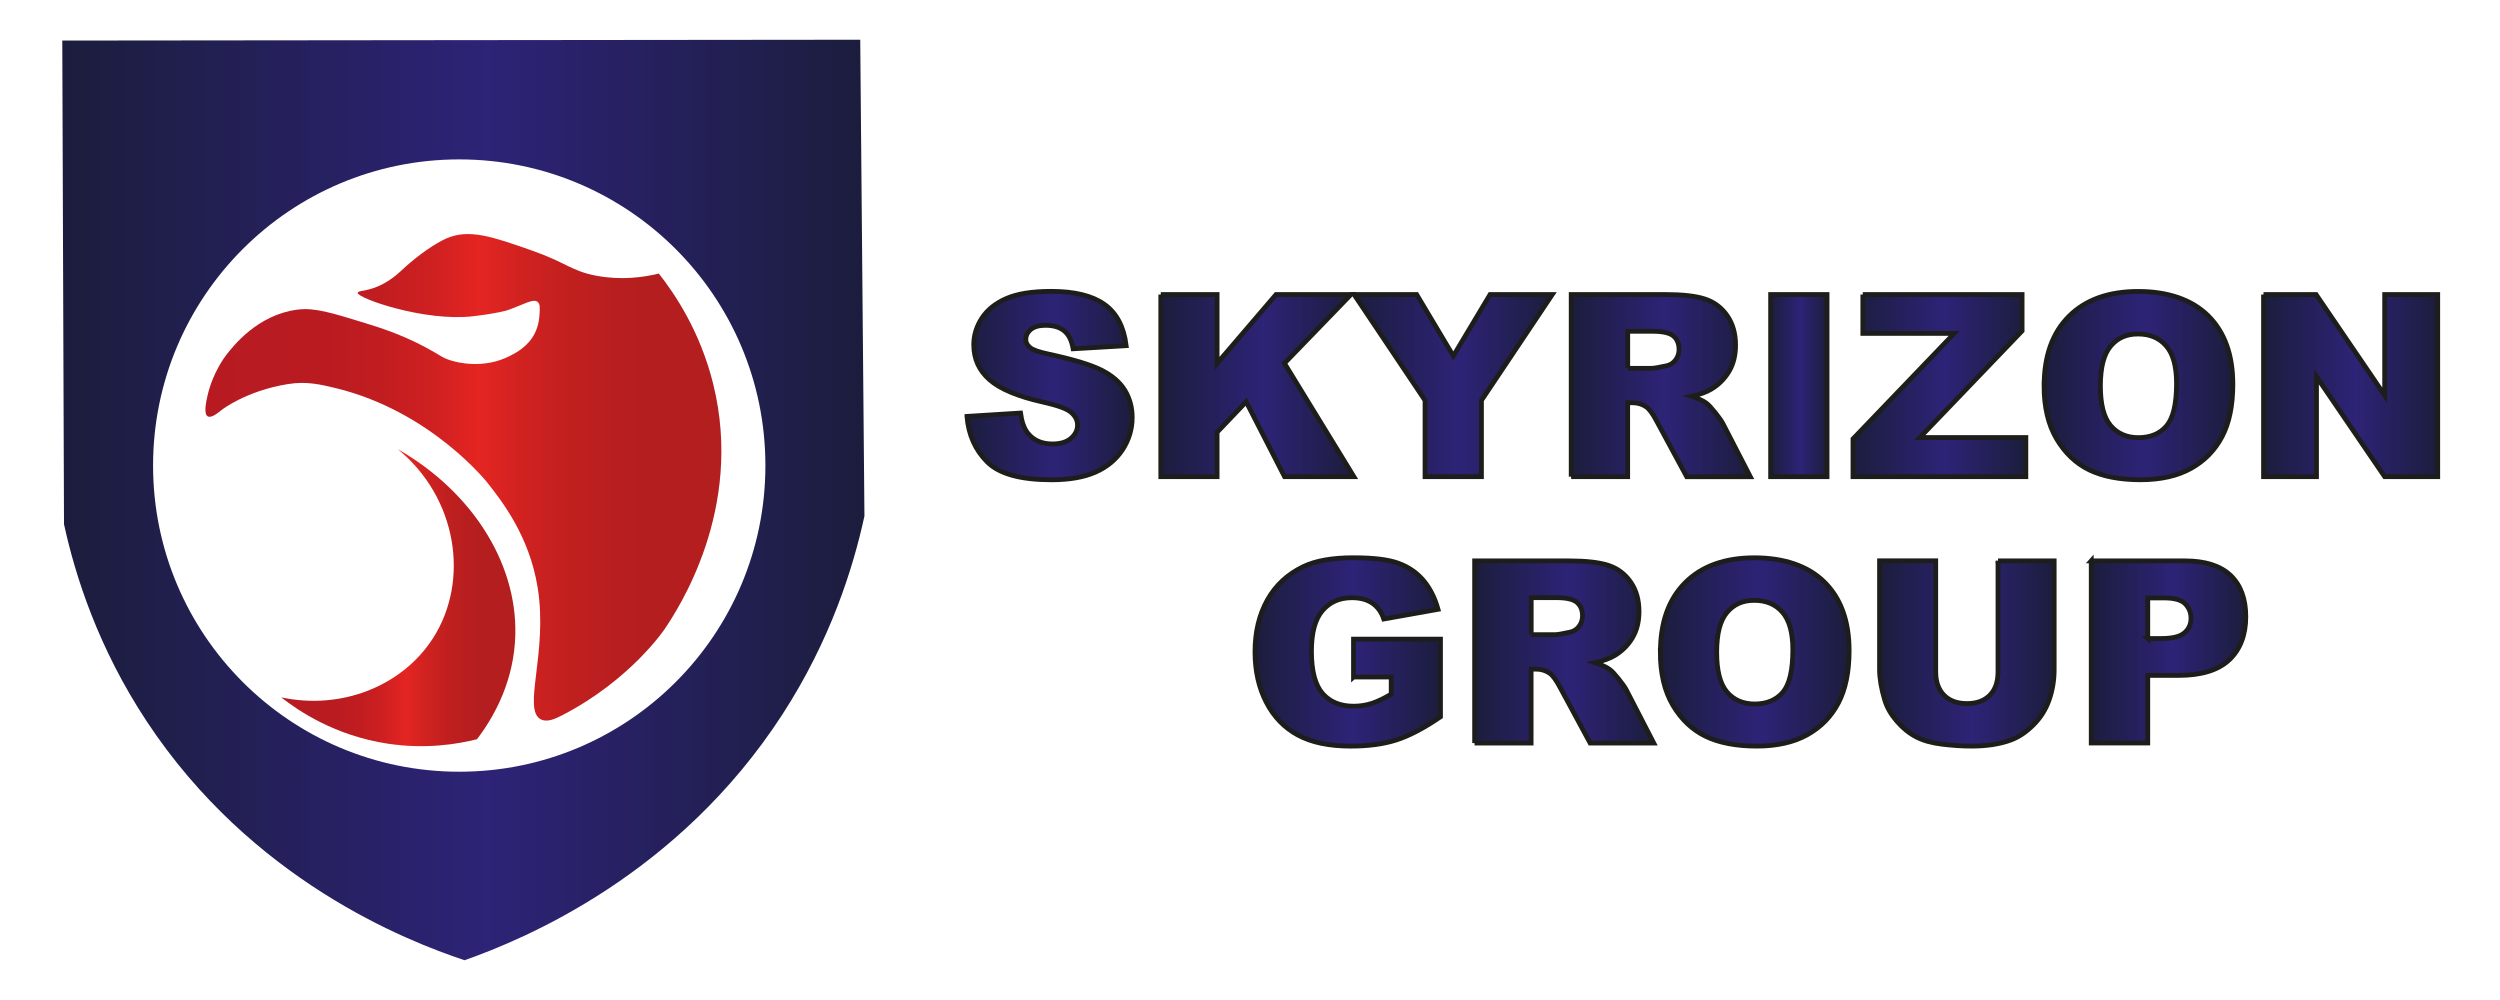
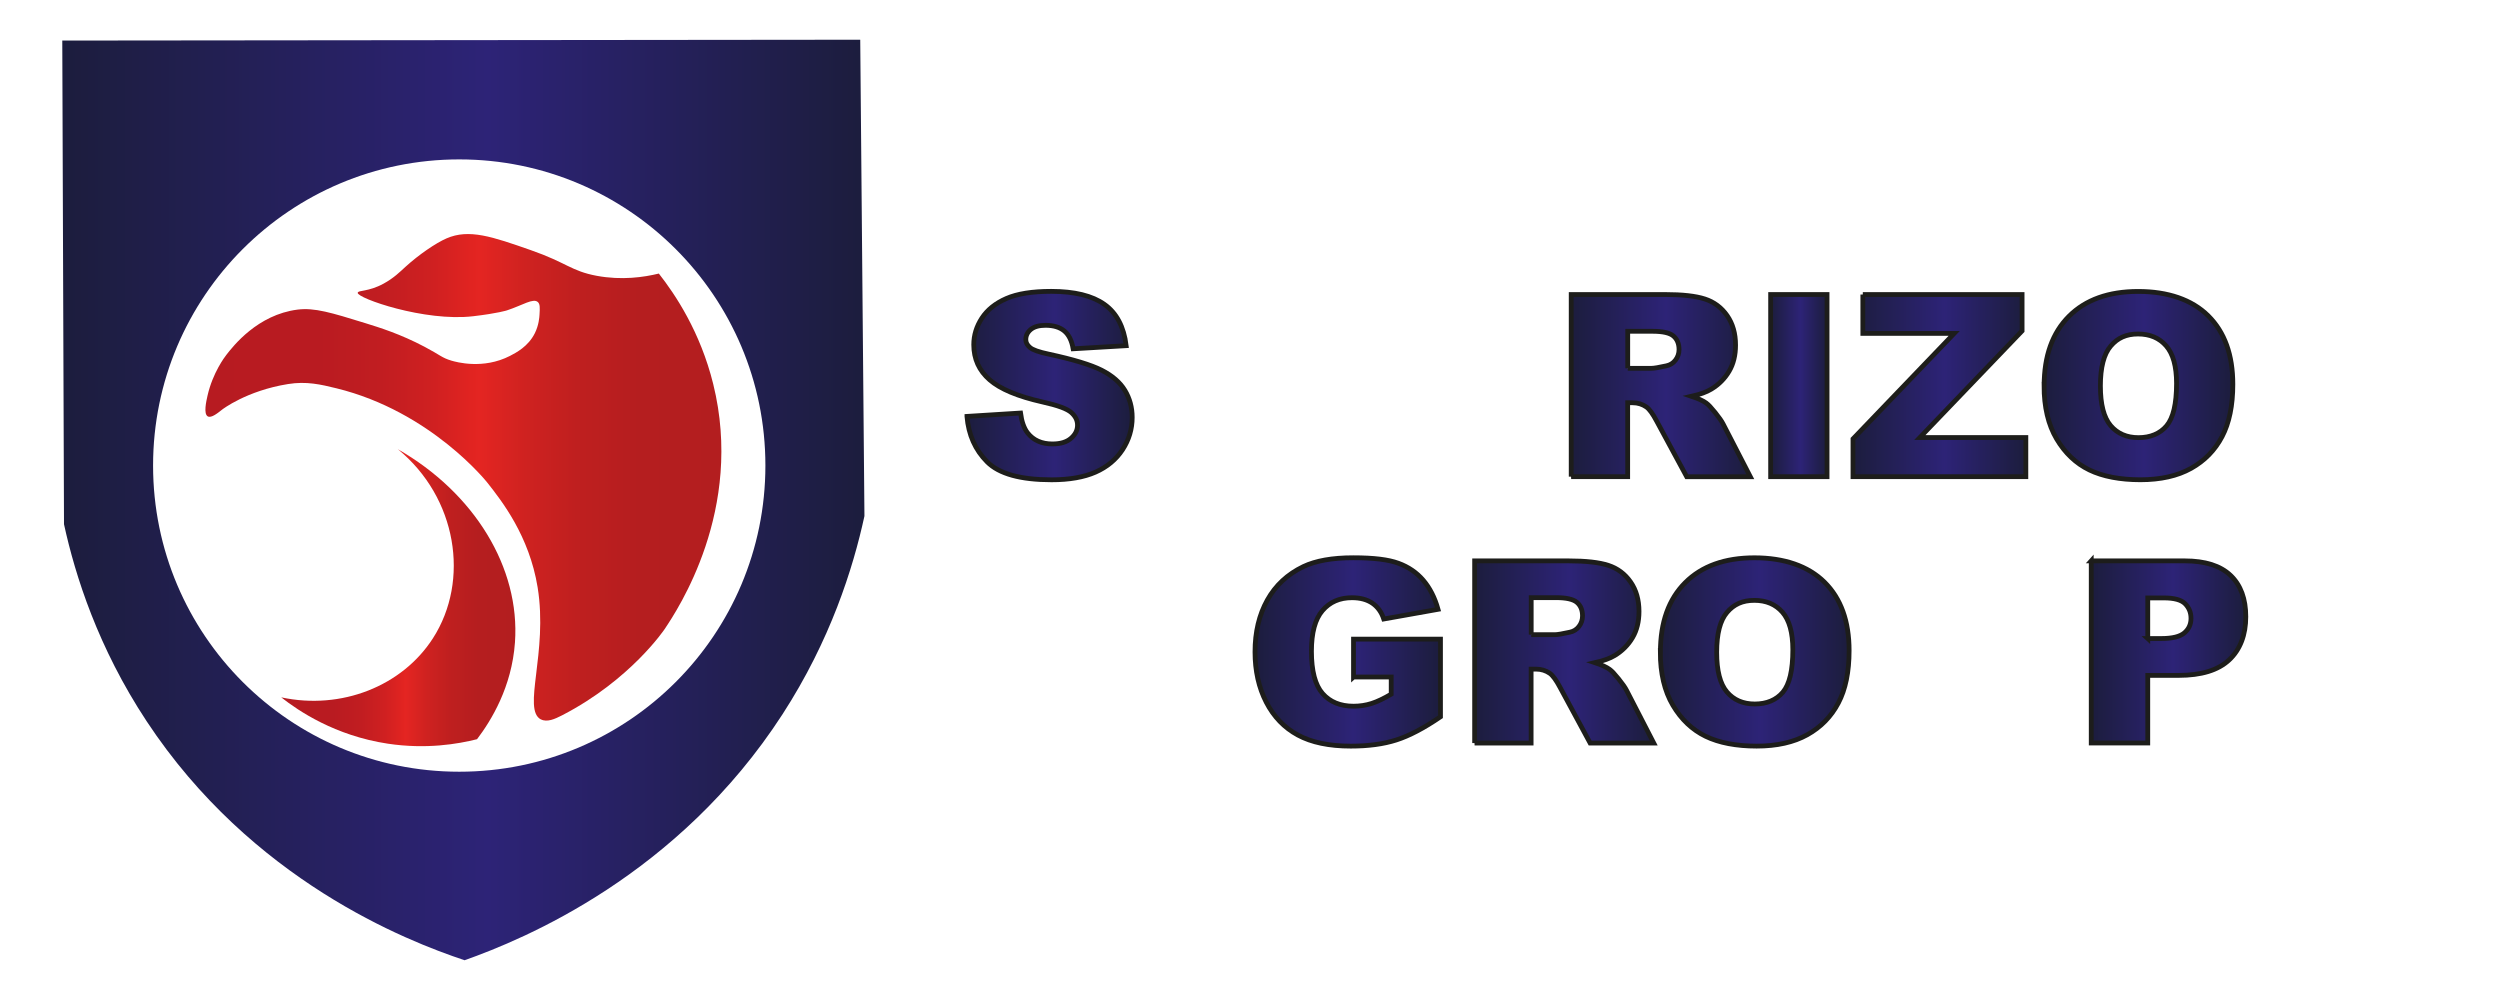
<svg xmlns="http://www.w3.org/2000/svg" xmlns:xlink="http://www.w3.org/1999/xlink" version="1.1" viewBox="0 0 625 250">
  <defs>
    <style>
      .cls-1 {
        fill: url(#Degradado_sin_nombre_57-9);
      }

      .cls-1, .cls-2, .cls-3, .cls-4, .cls-5, .cls-6, .cls-7, .cls-8, .cls-9, .cls-10, .cls-11, .cls-12, .cls-13, .cls-14 {
        stroke: #1d1d1b;
        stroke-miterlimit: 10;
        stroke-width: 1.2px;
      }

      .cls-2 {
        fill: url(#Degradado_sin_nombre_57-3);
      }

      .cls-3 {
        fill: url(#Degradado_sin_nombre_10);
      }

      .cls-4 {
        fill: url(#Degradado_sin_nombre_57-6);
      }

      .cls-5 {
        fill: url(#Degradado_sin_nombre_57-12);
      }

      .cls-15 {
        fill: url(#Degradado_sin_nombre_10-3);
      }

      .cls-6 {
        fill: url(#Degradado_sin_nombre_57-11);
      }

      .cls-16 {
        fill: url(#Degradado_sin_nombre_10-2);
      }

      .cls-7 {
        fill: url(#Degradado_sin_nombre_57-10);
      }

      .cls-8 {
        fill: url(#Degradado_sin_nombre_57-2);
      }

      .cls-9 {
        fill: url(#Degradado_sin_nombre_57-4);
      }

      .cls-10 {
        fill: url(#Degradado_sin_nombre_57-14);
      }

      .cls-11 {
        fill: url(#Degradado_sin_nombre_57-8);
      }

      .cls-12 {
        fill: url(#Degradado_sin_nombre_57-13);
      }

      .cls-13 {
        fill: url(#Degradado_sin_nombre_57-5);
      }

      .cls-17 {
        fill: url(#Degradado_sin_nombre_57);
      }

      .cls-14 {
        fill: url(#Degradado_sin_nombre_57-7);
      }
    </style>
    <linearGradient id="Degradado_sin_nombre_10" data-name="Degradado sin nombre 10" x1="414.05" y1="85.1" x2="414.05" y2="85.1" gradientUnits="userSpaceOnUse">
      <stop offset="0" stop-color="#b71b21" />
      <stop offset=".22" stop-color="#b91b21" />
      <stop offset=".34" stop-color="#c11d21" />
      <stop offset=".44" stop-color="#cf2021" />
      <stop offset=".52" stop-color="#e22421" />
      <stop offset=".53" stop-color="#e42522" />
      <stop offset=".62" stop-color="#cf2220" />
      <stop offset=".72" stop-color="#bf1f1f" />
      <stop offset=".84" stop-color="#b51e1f" />
      <stop offset="1" stop-color="#b31e1f" />
    </linearGradient>
    <linearGradient id="Degradado_sin_nombre_57" data-name="Degradado sin nombre 57" x1="15.56" y1="125" x2="216.11" y2="125" gradientUnits="userSpaceOnUse">
      <stop offset="0" stop-color="#1c1d3d" />
      <stop offset=".53" stop-color="#2d2377" />
      <stop offset="1" stop-color="#1c1d3d" />
    </linearGradient>
    <linearGradient id="Degradado_sin_nombre_10-2" data-name="Degradado sin nombre 10" x1="70.32" y1="149.42" x2="128.84" y2="149.42" xlink:href="#Degradado_sin_nombre_10" />
    <linearGradient id="Degradado_sin_nombre_10-3" data-name="Degradado sin nombre 10" x1="51.33" y1="119.33" x2="180.34" y2="119.33" xlink:href="#Degradado_sin_nombre_10" />
    <linearGradient id="Degradado_sin_nombre_57-2" data-name="Degradado sin nombre 57" x1="241.74" y1="96.4" x2="283.05" y2="96.4" xlink:href="#Degradado_sin_nombre_57" />
    <linearGradient id="Degradado_sin_nombre_57-3" data-name="Degradado sin nombre 57" x1="290.2" y1="96.4" x2="338.47" y2="96.4" xlink:href="#Degradado_sin_nombre_57" />
    <linearGradient id="Degradado_sin_nombre_57-4" data-name="Degradado sin nombre 57" x1="338.53" y1="96.4" x2="388.08" y2="96.4" xlink:href="#Degradado_sin_nombre_57" />
    <linearGradient id="Degradado_sin_nombre_57-5" data-name="Degradado sin nombre 57" x1="392.8" y1="96.4" x2="437.59" y2="96.4" xlink:href="#Degradado_sin_nombre_57" />
    <linearGradient id="Degradado_sin_nombre_57-6" data-name="Degradado sin nombre 57" x1="442.66" y1="96.4" x2="456.76" y2="96.4" xlink:href="#Degradado_sin_nombre_57" />
    <linearGradient id="Degradado_sin_nombre_57-7" data-name="Degradado sin nombre 57" x1="463.25" y1="96.4" x2="506.46" y2="96.4" xlink:href="#Degradado_sin_nombre_57" />
    <linearGradient id="Degradado_sin_nombre_57-8" data-name="Degradado sin nombre 57" x1="511.03" y1="96.4" x2="558.21" y2="96.4" xlink:href="#Degradado_sin_nombre_57" />
    <linearGradient id="Degradado_sin_nombre_57-9" data-name="Degradado sin nombre 57" x1="565.88" y1="96.4" x2="609.44" y2="96.4" xlink:href="#Degradado_sin_nombre_57" />
    <linearGradient id="Degradado_sin_nombre_57-10" data-name="Degradado sin nombre 57" x1="313.74" y1="162.99" x2="360.12" y2="162.99" xlink:href="#Degradado_sin_nombre_57" />
    <linearGradient id="Degradado_sin_nombre_57-11" data-name="Degradado sin nombre 57" x1="368.66" y1="162.99" x2="413.46" y2="162.99" xlink:href="#Degradado_sin_nombre_57" />
    <linearGradient id="Degradado_sin_nombre_57-12" data-name="Degradado sin nombre 57" x1="415.1" y1="162.99" x2="462.29" y2="162.99" xlink:href="#Degradado_sin_nombre_57" />
    <linearGradient id="Degradado_sin_nombre_57-13" data-name="Degradado sin nombre 57" x1="469.9" y1="163.38" x2="513.54" y2="163.38" xlink:href="#Degradado_sin_nombre_57" />
    <linearGradient id="Degradado_sin_nombre_57-14" data-name="Degradado sin nombre 57" x1="522.8" y1="162.99" x2="561.44" y2="162.99" xlink:href="#Degradado_sin_nombre_57" />
  </defs>
  <g>
    <g id="Capa_1">
      <g>
        <path class="cls-3" d="M414.05,85.1" />
        <g>
          <path class="cls-17" d="M15.56,10.14c66.5-.07,133-.14,199.5-.21.35,39.7.7,79.39,1.05,119.09-2.85,13.11-8.51,31.05-20.49,49.56-26.05,40.24-64.47,56.17-79.47,61.48-14.62-4.87-53.26-19.99-79.51-59.78-12.13-18.39-17.81-36.28-20.64-49.22-.14-40.31-.29-80.62-.43-120.92ZM114.81,39.85c-42.27,0-76.54,34.27-76.54,76.54s34.27,76.54,76.54,76.54,76.54-34.27,76.54-76.54-34.27-76.54-76.54-76.54Z" />
          <path class="cls-16" d="M70.32,174.34c15.01,3.23,30.23-2.81,37.92-14.78,9.3-14.48,6-35.18-8.78-47.26,19.07,10.91,30.61,29.58,29.28,48.31-.79,11.18-5.97,19.57-9.48,24.19-4.82,1.22-12.75,2.56-22.31,1.12-13.23-2-22.39-8.24-26.63-11.57Z" />
          <path class="cls-15" d="M135.22,179.84c1.56.8,3.5-.09,5.28-1,17.18-8.86,25.67-21.58,25.67-21.58,3.2-4.79,19.92-29.82,12.13-61.27-3.23-13.05-9.49-22.38-13.59-27.6-3.74.91-9.24,1.73-15.54.56-6.38-1.19-7.51-3.29-16.45-6.41-9.64-3.37-15.47-5.41-21.12-2.93-2.67,1.17-6.88,4.04-10.25,7.11-1.38,1.26-2.87,2.77-5.44,4.18-3.85,2.11-6.39,1.6-6.48,2.3-.18,1.33,16.71,7.28,28.86,5.86,6.19-.73,8.43-1.46,8.43-1.46,3.97-1.31,6.57-3.13,7.74-2.09.57.51.52,1.44.42,3.14-.04.7-.17,2.65-1.18,4.67-1.65,3.31-4.68,4.86-6.2,5.65-6.71,3.45-13.45,1.54-14.64,1.19-2.46-.74-2.69-1.34-6.69-3.45-6.14-3.24-11.24-4.81-14.95-5.96-8.39-2.59-12.59-3.88-16.83-3.35-10.01,1.27-16.09,9.13-17.78,11.29-.4.51-3.42,4.47-4.73,10.23-.31,1.37-1.04,4.54.06,5.17.9.52,2.58-.9,3.62-1.71,0,0,6.08-4.71,16.46-6.37,4.58-.74,8.17.1,12.08,1.06,23.71,5.8,37.76,23.62,37.76,23.62,3.54,4.49,10.46,13.27,12.55,26.14,2.65,16.37-3.93,30.6.84,33.04Z" />
        </g>
        <g>
          <path class="cls-8" d="M241.74,104.1l13.39-.84c.29,2.17.88,3.83,1.77,4.97,1.45,1.84,3.52,2.76,6.21,2.76,2.01,0,3.56-.47,4.64-1.41,1.09-.94,1.63-2.03,1.63-3.28s-.52-2.24-1.55-3.17c-1.04-.93-3.44-1.81-7.21-2.64-6.17-1.39-10.57-3.23-13.2-5.53-2.65-2.3-3.98-5.23-3.98-8.79,0-2.34.68-4.55,2.03-6.63,1.36-2.08,3.4-3.72,6.12-4.91,2.72-1.19,6.46-1.79,11.2-1.79,5.82,0,10.26,1.08,13.31,3.25,3.05,2.16,4.87,5.61,5.45,10.33l-13.26.78c-.35-2.05-1.09-3.54-2.22-4.47-1.13-.93-2.69-1.4-4.68-1.4-1.64,0-2.87.35-3.7,1.04-.83.69-1.24,1.54-1.24,2.53,0,.73.34,1.38,1.03,1.96.66.6,2.24,1.16,4.72,1.68,6.15,1.33,10.56,2.67,13.22,4.02,2.66,1.36,4.6,3.04,5.81,5.05,1.21,2.01,1.82,4.26,1.82,6.74,0,2.92-.81,5.61-2.42,8.08-1.62,2.46-3.87,4.33-6.77,5.61-2.9,1.27-6.55,1.91-10.97,1.91-7.75,0-13.11-1.49-16.09-4.47s-4.67-6.77-5.06-11.37Z" />
-           <path class="cls-2" d="M290.2,73.63h14.07v17.21l14.74-17.21h18.72l-16.62,17.19,17.36,28.35h-17.33l-9.6-18.73-7.27,7.62v11.11h-14.07v-45.54Z" />
-           <path class="cls-9" d="M338.53,73.63h15.63l9.17,15.36,9.19-15.36h15.55l-17.71,26.47v19.07h-14.1v-19.07l-17.74-26.47Z" />
          <path class="cls-13" d="M392.8,119.17v-45.54h23.45c4.35,0,7.67.37,9.97,1.12s4.15,2.13,5.56,4.15c1.41,2.02,2.11,4.48,2.11,7.38,0,2.53-.54,4.71-1.62,6.54s-2.56,3.32-4.44,4.46c-1.2.73-2.85,1.33-4.94,1.8,1.68.56,2.9,1.12,3.66,1.68.52.37,1.27,1.17,2.25,2.39.98,1.22,1.64,2.17,1.97,2.83l6.81,13.2h-15.9l-7.52-13.92c-.95-1.8-1.8-2.97-2.55-3.51-1.01-.7-2.16-1.06-3.45-1.06h-1.24v18.48h-14.13ZM406.93,92.08h5.93c.64,0,1.88-.21,3.73-.62.93-.19,1.69-.66,2.28-1.43.59-.77.89-1.65.89-2.64,0-1.47-.47-2.6-1.4-3.39-.93-.79-2.68-1.18-5.25-1.18h-6.18v9.26Z" />
          <path class="cls-4" d="M442.66,73.63h14.1v45.54h-14.1v-45.54Z" />
          <path class="cls-14" d="M465.7,73.63h39.82v9.1l-25.56,26.65h26.5v9.78h-43.21v-9.44l25.3-26.37h-22.84v-9.72Z" />
          <path class="cls-11" d="M511.03,96.43c0-7.43,2.07-13.22,6.21-17.36,4.14-4.14,9.91-6.21,17.3-6.21s13.42,2.03,17.52,6.1,6.15,9.77,6.15,17.1c0,5.32-.9,9.69-2.69,13.09-1.79,3.41-4.38,6.06-7.77,7.95s-7.61,2.84-12.66,2.84-9.39-.82-12.75-2.45c-3.37-1.64-6.09-4.22-8.19-7.77-2.09-3.54-3.14-7.97-3.14-13.3ZM525.1,96.49c0,4.6.85,7.9,2.56,9.91,1.71,2.01,4.03,3.01,6.97,3.01s5.36-.98,7.02-2.95c1.66-1.97,2.49-5.5,2.49-10.59,0-4.29-.87-7.42-2.59-9.4-1.73-1.98-4.07-2.97-7.04-2.97s-5.12,1-6.83,3.01c-1.72,2.01-2.58,5.33-2.58,9.97Z" />
-           <path class="cls-1" d="M565.88,73.63h13.14l17.15,25.19v-25.19h13.26v45.54h-13.26l-17.05-25v25h-13.23v-45.54Z" />
          <path class="cls-7" d="M338.38,169.26v-9.47h21.74v19.41c-4.16,2.84-7.84,4.77-11.04,5.79-3.2,1.03-6.99,1.54-11.38,1.54-5.41,0-9.81-.92-13.22-2.76-3.41-1.84-6.05-4.59-7.92-8.23-1.87-3.64-2.81-7.83-2.81-12.55,0-4.97,1.03-9.29,3.08-12.97,2.05-3.68,5.05-6.47,9.01-8.37,3.09-1.47,7.24-2.21,12.46-2.21s8.8.46,11.29,1.37c2.5.91,4.57,2.32,6.21,4.24,1.65,1.92,2.88,4.34,3.71,7.28l-13.57,2.42c-.56-1.72-1.51-3.03-2.84-3.95-1.34-.91-3.04-1.37-5.11-1.37-3.09,0-5.54,1.07-7.38,3.22s-2.75,5.53-2.75,10.17c0,4.93.93,8.45,2.78,10.56,1.85,2.11,4.44,3.17,7.75,3.17,1.57,0,3.08-.23,4.5-.68,1.43-.46,3.06-1.23,4.91-2.33v-4.29h-9.41Z" />
          <path class="cls-6" d="M368.66,185.76v-45.54h23.45c4.35,0,7.67.37,9.97,1.12s4.15,2.13,5.56,4.15c1.41,2.02,2.11,4.48,2.11,7.38,0,2.53-.54,4.71-1.62,6.54-1.08,1.83-2.56,3.32-4.44,4.46-1.2.73-2.85,1.33-4.94,1.8,1.68.56,2.9,1.12,3.66,1.68.52.37,1.27,1.17,2.25,2.39.98,1.22,1.64,2.17,1.97,2.83l6.81,13.2h-15.9l-7.52-13.92c-.95-1.8-1.8-2.97-2.55-3.51-1.01-.7-2.16-1.06-3.45-1.06h-1.24v18.48h-14.13ZM382.8,158.67h5.93c.64,0,1.88-.21,3.73-.62.93-.19,1.69-.66,2.28-1.43.59-.77.89-1.65.89-2.64,0-1.47-.47-2.6-1.4-3.39-.93-.79-2.68-1.18-5.25-1.18h-6.18v9.26Z" />
          <path class="cls-5" d="M415.1,163.02c0-7.43,2.07-13.22,6.21-17.36,4.14-4.14,9.91-6.21,17.3-6.21s13.42,2.03,17.52,6.1c4.1,4.07,6.15,9.77,6.15,17.1,0,5.32-.9,9.69-2.69,13.09-1.79,3.41-4.38,6.06-7.77,7.95s-7.61,2.84-12.66,2.84-9.39-.82-12.75-2.45c-3.37-1.64-6.09-4.22-8.19-7.77-2.09-3.54-3.14-7.97-3.14-13.3ZM429.17,163.08c0,4.6.85,7.9,2.56,9.91,1.71,2.01,4.03,3.01,6.97,3.01s5.36-.98,7.02-2.95c1.66-1.97,2.49-5.5,2.49-10.59,0-4.29-.87-7.42-2.59-9.4-1.73-1.98-4.07-2.97-7.04-2.97s-5.12,1-6.83,3.01c-1.72,2.01-2.58,5.33-2.58,9.97Z" />
-           <path class="cls-12" d="M499.5,140.22h14.04v27.13c0,2.69-.42,5.23-1.26,7.62-.84,2.39-2.15,4.48-3.95,6.27-1.79,1.79-3.67,3.05-5.64,3.77-2.73,1.01-6.02,1.52-9.85,1.52-2.22,0-4.63-.16-7.25-.47-2.62-.31-4.81-.93-6.57-1.85-1.76-.92-3.37-2.23-4.83-3.93s-2.46-3.45-3-5.25c-.87-2.9-1.3-5.46-1.3-7.7v-27.13h14.04v27.78c0,2.48.69,4.42,2.07,5.82,1.38,1.4,3.29,2.09,5.73,2.09s4.32-.69,5.7-2.06c1.38-1.38,2.07-3.33,2.07-5.85v-27.78Z" />
          <path class="cls-10" d="M522.8,140.22h23.39c5.09,0,8.91,1.21,11.45,3.63,2.54,2.42,3.81,5.87,3.81,10.34s-1.38,8.19-4.15,10.78c-2.76,2.59-6.98,3.88-12.66,3.88h-7.7v16.9h-14.13v-45.54ZM536.93,159.63h3.45c2.71,0,4.62-.47,5.72-1.41,1.1-.94,1.65-2.15,1.65-3.62s-.48-2.64-1.43-3.63c-.95-.99-2.74-1.49-5.37-1.49h-4.01v10.16Z" />
        </g>
      </g>
    </g>
  </g>
</svg>